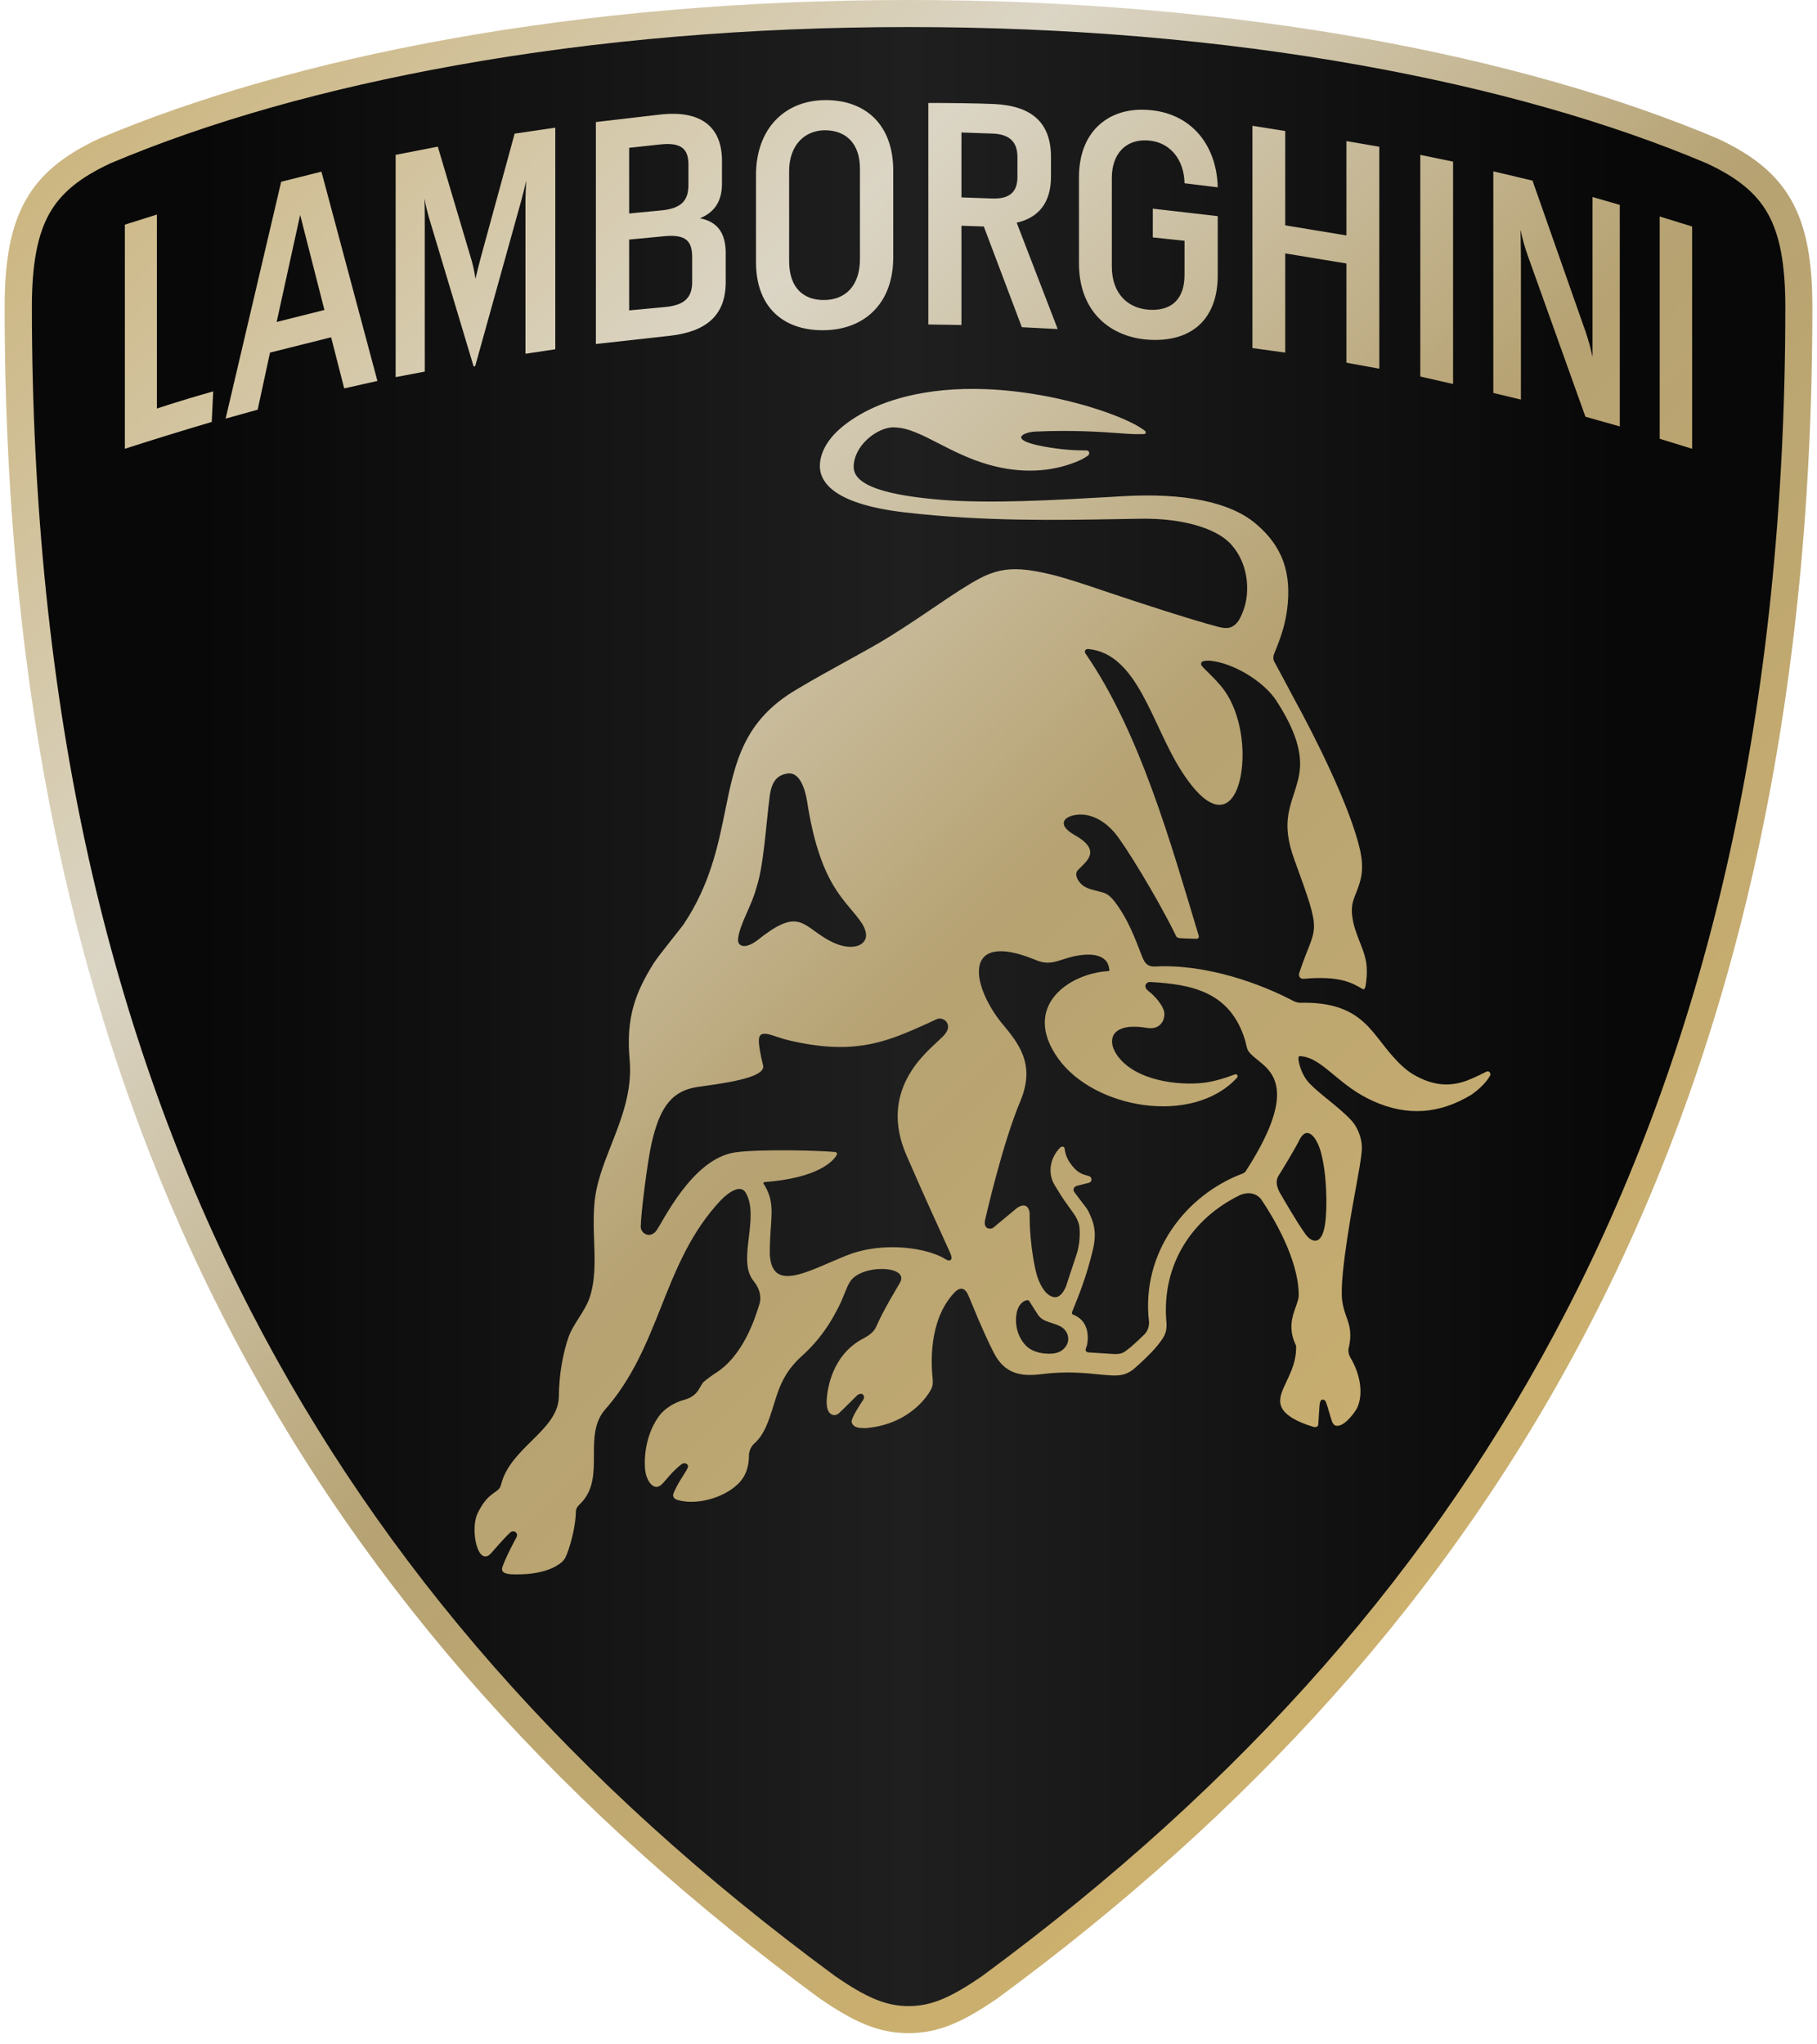
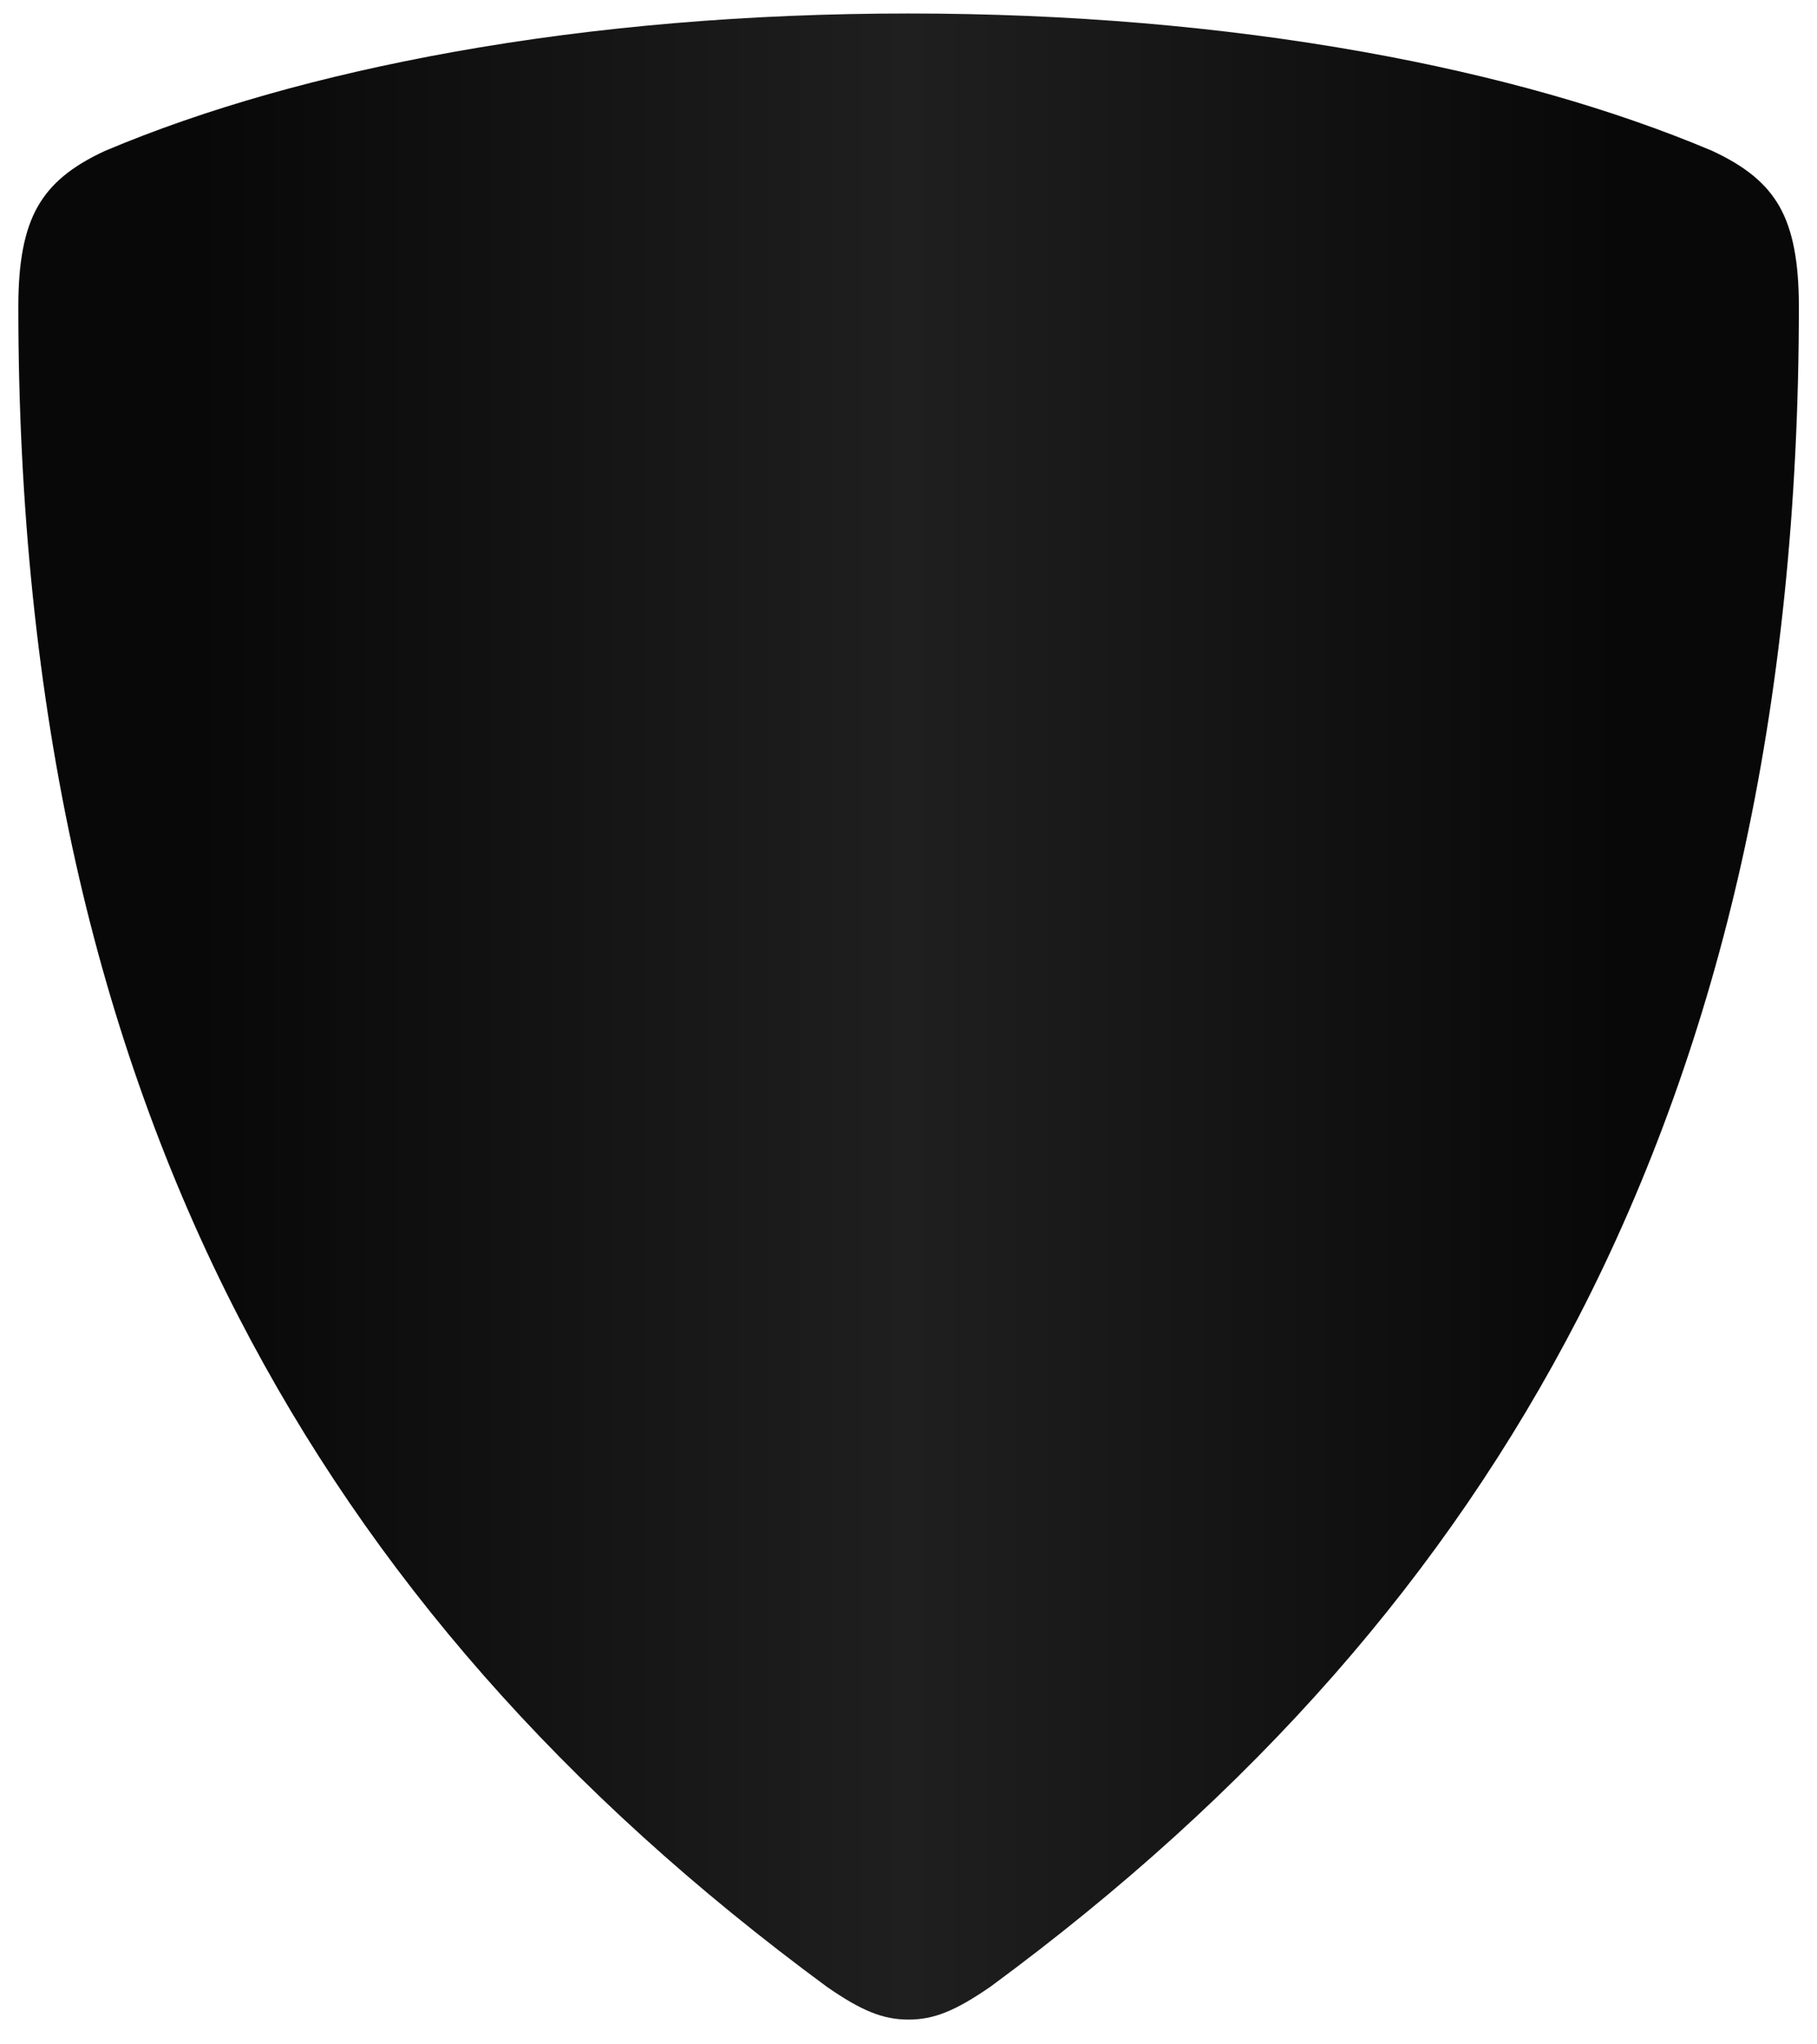
<svg xmlns="http://www.w3.org/2000/svg" width="104" height="117" viewBox="0 0 104 117" fill="none">
  <path d="M52.002 115.582C50.551 115.582 49.329 115.093 47.336 113.712C32.248 102.6 21.241 90.064 13.658 75.372C9.551 67.413 6.413 58.667 4.334 49.37C2.154 39.631 1.049 28.926 1.049 17.55C1.049 14.987 1.398 13.168 2.154 11.833C2.903 10.511 4.09 9.522 6.013 8.634C11.719 6.225 18.425 4.325 25.965 2.971C34.125 1.509 42.887 0.772 52.006 0.772C61.124 0.772 69.886 1.513 78.046 2.971C85.59 4.321 92.292 6.225 97.975 8.622C99.922 9.522 101.112 10.511 101.861 11.833C102.613 13.168 102.962 14.987 102.962 17.55C102.962 28.926 101.857 39.631 99.677 49.37C97.594 58.667 94.457 67.417 90.353 75.372C82.77 90.064 71.763 102.6 56.695 113.697C54.67 115.093 53.448 115.582 52.002 115.582Z" fill="url(#paint0_linear_221_1348)" />
-   <path d="M85.04 61.351C84.951 61.402 84.384 61.673 84.225 61.735C83.073 62.247 82.038 62.162 80.886 61.487C80.056 60.998 79.288 59.928 78.985 59.552C78.749 59.257 78.462 58.865 78.05 58.497C77.283 57.806 76.247 57.353 74.455 57.388C74.312 57.391 74.168 57.356 74.04 57.291C72.229 56.333 69.106 55.161 66.124 55.312C65.531 55.351 65.449 54.921 65.251 54.44C64.708 52.989 64.313 52.318 63.944 51.795C63.475 51.124 63.269 51.12 62.881 51.011C62.447 50.891 61.978 50.844 61.691 50.34C61.656 50.278 61.512 50.014 61.675 49.824C62.071 49.363 63.168 48.727 61.52 47.796C60.516 47.226 60.962 46.861 61.128 46.776C61.361 46.655 61.757 46.562 62.234 46.655C62.711 46.752 63.269 47.035 63.812 47.672C64.351 48.304 66.167 51.244 67.272 53.478C67.287 53.509 67.311 53.668 67.512 53.687C67.823 53.718 68.346 53.718 68.455 53.726C68.626 53.742 68.626 53.602 68.61 53.548C67.043 48.354 65.243 41.889 62.121 37.389C62.059 37.261 62.114 37.126 62.311 37.145C65.108 37.432 65.918 41.412 67.559 44.026C69.665 47.385 70.898 46.07 71.096 43.805C71.236 42.222 70.817 40.205 69.716 39.073C69.452 38.755 68.986 38.347 68.792 38.111C68.723 38.026 68.711 37.882 68.897 37.836C68.975 37.816 69.083 37.808 69.231 37.812C70.522 37.913 72.318 38.956 73.07 40.124C74.618 42.513 74.505 43.797 74.292 44.642C73.931 46.093 73.253 46.923 74.091 49.215C75.751 53.749 75.316 52.803 74.374 55.658C74.292 55.875 74.424 56.034 74.614 56.018C76.79 55.821 77.453 56.309 77.923 56.561C77.973 56.585 78.012 56.623 78.047 56.62C78.128 56.592 78.159 56.484 78.175 56.344C78.353 55.122 78.097 54.603 77.818 53.881C77.655 53.459 77.469 52.981 77.411 52.516C77.314 51.919 77.422 51.585 77.605 51.135C77.911 50.375 78.093 49.785 77.845 48.637C77.294 46.217 75.312 42.238 74.048 39.946C73.943 39.748 73.074 38.111 72.939 37.87C72.846 37.708 72.884 37.506 72.954 37.351C73.012 37.223 73.109 36.963 73.109 36.963C73.412 36.191 73.571 35.602 73.664 34.931C73.959 32.762 73.388 31.219 71.822 29.927C70.367 28.729 67.772 28.201 64.32 28.395L63.587 28.438C60.337 28.624 56.648 28.833 53.875 28.605C51.191 28.384 49.624 27.957 49.081 27.305C48.907 27.096 48.837 26.859 48.868 26.568C48.926 25.986 49.279 25.405 49.838 24.974C50.319 24.602 50.889 24.404 51.288 24.466C52.01 24.497 52.801 24.901 53.72 25.374C54.542 25.796 55.473 26.273 56.556 26.584C57.471 26.848 58.378 26.964 59.247 26.929C60.069 26.898 60.876 26.727 61.64 26.417C61.962 26.285 62.195 26.138 62.3 26.049C62.35 26.002 62.369 25.913 62.307 25.828C62.269 25.777 62.222 25.777 62.055 25.777C60.903 25.777 59.876 25.595 59.224 25.444C58.502 25.261 58.441 25.087 58.448 25.021C58.464 24.866 58.844 24.718 59.278 24.699C61.408 24.602 63.037 24.718 64.111 24.796C64.479 24.823 64.77 24.842 64.98 24.846C65.193 24.85 65.476 24.842 65.488 24.842C65.55 24.835 65.569 24.796 65.577 24.776C65.585 24.738 65.573 24.695 65.546 24.668C64.797 24.047 62.358 23.113 59.581 22.62C55.109 21.829 52.114 22.476 50.389 23.163C50.047 23.299 49.159 23.683 48.376 24.292C47.511 24.962 47.026 25.696 46.937 26.467C46.82 27.499 47.569 28.833 51.8 29.326C56.284 29.846 60.469 29.772 64.165 29.706C64.553 29.698 64.929 29.694 65.302 29.687C67.64 29.652 69.622 30.214 70.472 31.164C71.449 32.258 71.507 33.717 71.263 34.636C71.189 34.9 71.046 35.299 70.871 35.551C70.6 35.916 70.309 36.024 69.766 35.885C68.036 35.427 64.953 34.411 63.455 33.907C62.125 33.457 61.07 33.1 60.178 32.883C57.529 32.231 56.703 32.661 54.926 33.786C54.5 34.058 54.062 34.353 53.557 34.698C52.828 35.194 51.998 35.757 50.901 36.443C50.237 36.858 49.368 37.335 48.445 37.843C47.507 38.359 46.541 38.891 45.591 39.461C42.55 41.249 42.065 43.642 41.503 46.415C41.103 48.381 40.649 50.612 39.148 52.869C38.982 53.117 37.682 54.7 37.403 55.146C36.375 56.802 35.821 58.229 36.038 60.63C36.201 62.426 35.588 63.989 34.994 65.501C34.525 66.692 34.087 67.813 34.013 69.016C33.959 69.76 33.986 70.454 34.009 71.125C34.052 72.242 34.071 73.352 33.73 74.314C33.47 75.054 32.807 75.78 32.551 76.497C32.221 77.416 31.988 78.727 31.988 79.93C31.965 80.942 31.217 81.687 30.418 82.474C29.716 83.168 28.983 83.898 28.715 84.84C28.68 84.964 28.657 85.061 28.61 85.139C28.541 85.251 28.44 85.321 28.3 85.418C28.029 85.608 27.703 85.86 27.35 86.578C27.051 87.183 27.136 88.257 27.412 88.781C27.454 88.862 27.571 89.052 27.753 89.072C27.877 89.087 27.997 89.021 28.122 88.878C28.122 88.878 28.897 87.978 29.204 87.706C29.289 87.629 29.417 87.621 29.51 87.687C29.596 87.749 29.615 87.858 29.564 87.974C29.533 88.04 29.064 88.874 28.793 89.58L28.785 89.595C28.75 89.696 28.703 89.82 28.769 89.921C28.831 90.022 28.986 90.076 29.25 90.096C29.367 90.099 29.479 90.103 29.588 90.103C31.027 90.103 31.787 89.719 32.175 89.386C32.326 89.223 32.357 89.153 32.407 89.037C32.419 89.006 32.438 88.975 32.454 88.928C32.745 88.156 32.935 87.26 32.958 86.597C32.958 86.314 33.04 86.233 33.234 86.039C33.994 85.275 33.994 84.262 33.994 83.285C33.994 82.385 33.994 81.458 34.587 80.725C36.197 78.921 37.035 76.815 37.845 74.779C38.679 72.677 39.544 70.505 41.258 68.69C41.689 68.248 42.112 68.003 42.391 68.05C42.527 68.073 42.635 68.158 42.713 68.313C43.077 68.992 42.969 69.904 42.864 70.788C42.744 71.785 42.627 72.727 43.159 73.344C43.512 73.802 43.609 74.283 43.434 74.74C43.209 75.462 42.519 77.657 40.882 78.63C40.843 78.654 40.413 78.96 40.273 79.092C40.203 79.162 40.153 79.251 40.091 79.36C39.947 79.616 39.769 79.934 39.207 80.1C38.59 80.256 38.008 80.632 37.694 81.078C36.829 82.3 36.864 83.816 36.945 84.251C36.976 84.417 37.035 84.642 37.194 84.859C37.291 84.995 37.407 85.073 37.523 85.092C37.62 85.108 37.717 85.077 37.81 85.007C37.907 84.933 38.02 84.805 38.159 84.638C38.384 84.379 38.664 84.057 39.013 83.797C39.125 83.715 39.234 83.735 39.303 83.781C39.366 83.824 39.393 83.894 39.377 83.956C39.342 84.068 39.242 84.235 39.106 84.445C38.939 84.708 38.73 85.038 38.563 85.43C38.524 85.515 38.516 85.596 38.547 85.666C38.594 85.775 38.714 85.821 38.745 85.833C39.788 86.163 41.347 85.771 42.216 84.953C42.655 84.541 42.868 83.998 42.868 83.289C42.868 83.11 42.953 82.831 43.139 82.645C43.752 82.121 44.008 81.299 44.276 80.43C44.342 80.225 44.408 80.011 44.478 79.798C44.757 78.98 45.125 78.278 46.01 77.502C47.158 76.427 47.677 75.415 48.003 74.791C48.337 74.12 48.41 73.743 48.655 73.352C49.136 72.595 50.753 72.456 51.35 72.805C51.599 72.952 51.653 73.154 51.513 73.406C51.424 73.573 50.571 74.954 50.167 75.896C49.97 76.358 49.524 76.532 49.26 76.687C47.658 77.622 47.363 79.391 47.317 80.112C47.301 80.337 47.328 80.636 47.441 80.806C47.507 80.903 47.6 80.965 47.701 80.985C47.801 81 47.902 80.973 47.995 80.899C48.089 80.83 48.957 79.953 49.058 79.86C49.202 79.736 49.33 79.755 49.392 79.813C49.458 79.876 49.489 79.992 49.4 80.124C49.279 80.302 48.678 81.206 48.748 81.404C48.868 81.737 49.209 81.729 49.551 81.733C52.301 81.501 53.274 79.542 53.274 79.542C53.34 79.43 53.422 79.278 53.379 78.871C53.301 78.138 53.127 75.594 54.597 74.007C55.035 73.522 55.291 73.848 55.392 74.065C55.57 74.453 55.834 75.128 55.981 75.466C56.3 76.183 56.517 76.714 56.885 77.424C57.502 78.623 58.429 78.79 59.581 78.646C61.066 78.46 62.09 78.576 63.087 78.677C63.936 78.747 64.406 78.805 65.026 78.235C65.364 77.925 66.015 77.354 66.454 76.738C66.733 76.346 66.818 76.098 66.748 75.489C66.543 72.433 68.133 69.772 70.999 68.383C71.43 68.209 71.907 68.263 72.198 68.655C72.842 69.609 74.335 72.052 74.335 74.124C74.335 74.317 74.257 74.535 74.168 74.783C73.966 75.349 73.714 76.055 74.184 77.017C74.215 77.847 73.904 78.499 73.633 79.073C73.245 79.891 72.939 80.535 73.997 81.171C74.296 81.349 74.684 81.512 75.184 81.663C75.215 81.671 75.243 81.675 75.27 81.675C75.308 81.675 75.351 81.663 75.386 81.644C75.421 81.625 75.444 81.586 75.448 81.547C75.479 81.307 75.506 80.477 75.549 80.279C75.568 80.201 75.607 80.104 75.7 80.1C75.785 80.097 75.867 80.162 75.89 80.232C75.975 80.43 76.189 81.245 76.251 81.376C76.301 81.489 76.363 81.563 76.445 81.586C76.871 81.71 77.449 80.977 77.667 80.601C78.043 79.825 77.888 78.677 77.279 77.672C77.189 77.478 77.178 77.401 77.178 77.226C77.403 76.315 77.24 75.85 77.065 75.361C76.965 75.078 76.864 74.787 76.817 74.383C76.654 72.945 77.535 68.395 77.616 67.926C77.763 67.08 77.891 66.475 77.942 65.854C77.996 65.253 77.748 64.547 77.329 64.101C76.945 63.69 76.484 63.318 76.038 62.953C75.642 62.631 75.27 62.329 74.967 62.019C74.475 61.514 74.316 60.777 74.319 60.568C74.319 60.51 74.331 60.475 74.35 60.459C74.366 60.448 74.389 60.44 74.428 60.444C75.107 60.49 75.65 60.94 76.336 61.51C76.953 62.019 77.651 62.6 78.629 63.031C80.56 63.888 82.395 63.76 84.233 62.643C85.016 62.088 85.257 61.611 85.296 61.545C85.335 61.464 85.265 61.223 85.04 61.351ZM42.247 53.715C42.36 52.822 43.019 51.876 43.306 50.763C43.717 49.506 43.83 47.311 44.055 45.573C44.167 44.705 44.497 44.34 45.121 44.262C45.532 44.227 45.967 44.584 46.188 45.81C46.956 50.825 48.465 51.519 49.337 52.849C49.353 52.873 49.368 52.9 49.384 52.923C49.609 53.338 49.679 53.726 49.326 54.009C49.12 54.172 48.434 54.42 47.27 53.718C45.87 52.873 45.657 51.965 43.337 53.823C43.337 53.823 43.027 54.063 42.728 54.13C42.48 54.184 42.201 54.083 42.247 53.715ZM54.399 72.115C54.318 72.165 54.221 72.13 54.085 72.045C53.162 71.455 50.61 70.99 48.449 71.855C46.231 72.747 44.198 73.999 44.063 71.804C44.035 69.861 44.45 69.012 43.776 67.856C43.776 67.856 43.748 67.817 43.717 67.767C43.659 67.674 43.729 67.654 43.752 67.654C46.871 67.41 47.701 66.436 47.895 66.095C47.937 66.017 47.883 65.94 47.801 65.932C47.088 65.85 43.516 65.746 42.081 65.951C39.556 66.316 37.861 70.117 37.531 70.478C37.151 70.893 36.674 70.575 36.674 70.198C36.674 69.566 37.05 66.483 37.298 65.416C37.694 63.725 38.237 62.468 39.881 62.216C41.037 62.038 43.873 61.739 43.679 60.971C43.516 60.335 43.434 59.839 43.434 59.559C43.434 59.183 43.624 59.11 44.004 59.195C44.284 59.257 44.66 59.424 45.141 59.536C48.709 60.378 50.536 59.707 52.661 58.764C52.723 58.737 53.515 58.38 53.561 58.353C53.945 58.14 54.426 58.528 54.213 58.982C54.1 59.222 53.949 59.334 53.619 59.649C52.917 60.324 50.299 62.472 51.878 66.103C53.107 68.93 53.464 69.663 54.337 71.595C54.48 71.909 54.504 72.052 54.399 72.115ZM61.031 77.013C60.857 77.285 60.589 77.475 60.069 77.475C59.429 77.475 58.976 77.281 58.704 76.994C58.146 76.4 58.076 75.586 58.212 75.05C58.297 74.713 58.499 74.492 58.72 74.426C58.817 74.395 58.867 74.403 58.914 74.465C59.011 74.62 59.356 75.171 59.437 75.283C59.53 75.415 59.701 75.535 59.837 75.59C60.097 75.694 60.43 75.784 60.605 75.865C61.14 76.094 61.264 76.648 61.031 77.013ZM71.317 67.006C71.248 67.115 71.189 67.134 71.1 67.173C67.869 68.395 65.298 71.696 65.767 75.659C65.775 75.865 65.713 76.156 65.519 76.35C65.519 76.35 64.84 77.036 64.413 77.331C64.27 77.432 64.103 77.513 63.723 77.49C63.242 77.459 62.765 77.428 62.284 77.397C62.059 77.358 62.156 77.164 62.172 77.122C62.187 77.079 62.203 77.032 62.218 76.978C62.338 76.385 62.253 75.551 61.419 75.237C61.299 75.171 61.373 75.058 61.388 75.023C61.745 74.139 62.195 73.045 62.556 71.513C62.773 70.586 62.641 70.028 62.315 69.361C62.242 69.213 62.148 69.078 62.04 68.953L61.532 68.278C61.388 68.112 61.427 67.941 61.633 67.867L62.35 67.685C62.525 67.623 62.509 67.359 62.338 67.313L61.966 67.196C61.617 67.053 61.404 66.774 61.248 66.556C61.206 66.498 61.167 66.436 61.136 66.374C61.059 66.231 61 66.079 60.969 65.92L60.927 65.711C60.923 65.602 60.752 65.602 60.682 65.676C60.116 66.242 59.941 67.115 60.356 67.809C60.938 68.779 60.915 68.682 61.431 69.419C61.602 69.663 61.706 69.857 61.761 70.098C61.838 70.427 61.819 71.269 61.594 71.866L61.004 73.65C60.647 74.449 60.252 74.255 60.027 74.108C59.736 73.914 59.464 73.414 59.321 72.886C59.321 72.886 58.917 71.393 58.933 69.411C58.906 69.171 58.743 68.783 58.223 69.124L56.839 70.272C56.645 70.377 56.303 70.319 56.373 69.869C56.373 69.869 57.366 65.436 58.437 62.934C59.243 60.898 58.347 59.749 57.281 58.485C55.539 56.263 55.148 53.272 59.205 54.909C60.294 55.406 60.686 54.762 62.028 54.645C62.994 54.56 63.308 54.952 63.389 55.118C63.463 55.266 63.49 55.429 63.498 55.514C63.502 55.549 63.49 55.576 63.448 55.576C61.171 55.708 58.456 57.597 60.554 60.56C62.61 63.465 68.276 64.443 70.809 61.673C70.84 61.635 70.852 61.553 70.802 61.51C70.767 61.479 70.716 61.472 70.67 61.491C70.115 61.7 69.607 61.859 69.095 61.941C67.885 62.139 65.325 61.995 64.115 60.614C63.42 59.823 63.44 58.912 64.611 58.772C65.263 58.722 65.581 58.842 65.864 58.846C66.593 58.834 66.745 58.105 66.593 57.775C66.469 57.461 66.178 57.077 65.767 56.744C65.391 56.472 65.593 56.193 65.841 56.201C68.183 56.333 70.425 56.74 71.271 59.552C71.306 59.657 71.36 60.013 71.449 60.145C71.632 60.417 71.946 60.614 72.295 60.921C73.14 61.666 73.904 62.988 71.317 67.006ZM74.362 65.265C74.773 64.404 75.332 64.982 75.599 65.924C75.937 67.127 75.987 69.054 75.844 70.051C75.657 71.35 75.049 71.091 74.719 70.629C74.203 69.9 73.644 68.926 73.257 68.263C73.245 68.244 73.233 68.224 73.222 68.201C73.043 67.825 73.016 67.53 73.202 67.251C73.396 66.952 74.172 65.66 74.362 65.265ZM52.002 1.548C61.078 1.548 69.793 2.284 77.907 3.739C85.393 5.081 92.041 6.962 97.672 9.34C99.437 10.158 100.523 11.046 101.182 12.217C101.869 13.431 102.187 15.127 102.187 17.555C102.187 28.872 101.089 39.519 98.917 49.204C96.85 58.439 93.736 67.127 89.659 75.023C82.135 89.607 71.197 102.053 56.23 113.08C54.38 114.356 53.274 114.81 52.006 114.81C50.738 114.81 49.628 114.356 47.782 113.08C32.811 102.057 21.877 89.607 14.353 75.023C10.276 67.127 7.162 58.439 5.094 49.204C2.926 39.519 1.825 28.872 1.825 17.555C1.825 15.13 2.143 13.435 2.829 12.217C3.489 11.046 4.571 10.158 6.339 9.34C11.971 6.962 18.619 5.081 26.105 3.739C34.207 2.284 42.922 1.548 52.002 1.548ZM52.002 0C32.892 0 16.734 3.262 5.703 7.92C1.666 9.786 0.266 12.272 0.266 17.555C0.266 64.47 18.596 93.52 46.874 114.341C48.895 115.737 50.291 116.357 52.002 116.357C53.709 116.357 55.109 115.737 57.13 114.341C85.4 93.52 103.735 64.47 103.735 17.555C103.735 12.272 102.334 9.79 98.297 7.924C87.266 3.262 71.108 0 52.002 0ZM8.981 12.28V23.38C10.047 23.031 11.122 22.705 12.204 22.399L12.119 24.148C10.455 24.641 8.795 25.153 7.146 25.684V12.857L8.981 12.28ZM15.834 18.427L17.18 12.299L18.569 17.741C18.569 17.744 15.834 18.427 15.834 18.427ZM18.953 19.304L19.701 22.228L21.602 21.802L18.398 9.824L16.094 10.402L12.914 23.958L14.748 23.446L15.454 20.18L18.953 19.304ZM24.313 21.266V12.516C24.313 12.175 24.313 11.748 24.29 11.364C24.375 11.791 24.46 12.132 24.546 12.431L27.109 20.971L27.198 20.956L29.82 11.535C29.929 11.151 30.034 10.701 30.119 10.34C30.1 10.724 30.076 11.174 30.076 11.535V20.246L31.783 19.99V7.307L29.456 7.649L27.513 14.758C27.427 15.076 27.319 15.507 27.214 15.953C27.152 15.526 27.067 15.142 26.981 14.863L25.058 8.393L22.645 8.863V21.584L24.313 21.266ZM38.338 19.218C40.386 18.986 41.538 18.086 41.538 16.143V14.479C41.538 13.346 41.068 12.683 40.064 12.493C40.94 12.132 41.324 11.469 41.324 10.507V9.204C41.324 7.284 40.149 6.279 37.76 6.559L34.106 6.985V19.688L38.338 19.218ZM36.011 8.459L37.803 8.265C39.02 8.137 39.404 8.545 39.404 9.421V10.573C39.404 11.469 39.02 11.938 37.803 12.047L36.011 12.217V8.459ZM36.011 13.711L38.039 13.517C39.234 13.408 39.618 13.773 39.618 14.711V16.143C39.618 17.015 39.191 17.465 38.082 17.57L36.011 17.764V13.711ZM47.088 18.9C49.481 18.9 51.126 17.36 51.126 14.739V9.762C51.126 7.117 49.524 5.729 47.262 5.729C44.912 5.729 43.271 7.373 43.271 10.018V14.991C43.267 17.555 44.807 18.9 47.088 18.9ZM45.168 14.948V9.782C45.168 8.308 46.064 7.455 47.216 7.455C48.391 7.455 49.221 8.18 49.221 9.654V14.82C49.221 16.36 48.387 17.171 47.15 17.171C46.002 17.171 45.168 16.488 45.168 14.948ZM55.031 18.598V12.92L56.311 12.962L58.487 18.726L60.539 18.831L58.192 12.745C59.41 12.47 60.155 11.636 60.155 10.119V8.987C60.155 7.043 59.088 6.062 56.912 5.954C55.993 5.911 54.329 5.892 53.135 5.892V18.571L55.031 18.598ZM55.031 7.583L56.823 7.645C57.804 7.687 58.235 8.137 58.235 8.991V10.123C58.235 10.976 57.808 11.403 56.761 11.36L55.031 11.298V7.583ZM66.112 19.455C68.463 19.455 69.7 18.024 69.7 15.763V12.369L65.984 11.942V13.587L67.799 13.781V15.724C67.799 17.132 67.051 17.733 65.965 17.733C64.619 17.733 63.638 16.856 63.638 15.255V10.189C63.638 8.8 64.429 8.033 65.515 8.033C66.966 8.033 67.776 9.142 67.799 10.488L69.7 10.72C69.638 8.18 68.036 6.279 65.344 6.279C63.358 6.279 61.757 7.583 61.757 10.143V15.072C61.757 18.024 63.785 19.455 66.112 19.455ZM73.563 20.18V14.502L77.065 15.08V20.758L78.947 21.099V8.397L77.065 8.075V13.474L73.563 12.896V7.497L71.686 7.199V19.92L73.563 20.18ZM81.293 8.863L82.232 9.056L83.17 9.25V21.976L81.293 21.549V8.863ZM87.053 22.868V14.735C87.053 14.242 87.033 13.73 87.033 13.156C87.161 13.773 87.289 14.18 87.437 14.607L90.745 23.849L92.712 24.404V11.725L91.152 11.275V20.432C91.052 19.955 90.924 19.486 90.768 19.024L87.716 10.336L85.474 9.805V22.488L87.053 22.868ZM94.996 25.11V12.388L95.923 12.675L96.854 12.962V25.684L94.996 25.11Z" fill="url(#paint1_linear_221_1348)" />
  <defs>
    <linearGradient id="paint0_linear_221_1348" x1="1.043" y1="58.177" x2="102.957" y2="58.177" gradientUnits="userSpaceOnUse">
      <stop offset="0.1" stop-color="#080808" />
      <stop offset="0.5" stop-color="#1F1F1F" />
      <stop offset="0.9" stop-color="#080808" />
    </linearGradient>
    <linearGradient id="paint1_linear_221_1348" x1="11.737" y1="0.833" x2="92.264" y2="81.36" gradientUnits="userSpaceOnUse">
      <stop stop-color="#CCB681" />
      <stop offset="0.3" stop-color="#DBD5C5" />
      <stop offset="0.6" stop-color="#B6A272" />
      <stop offset="1" stop-color="#CCB06E" />
    </linearGradient>
  </defs>
</svg>